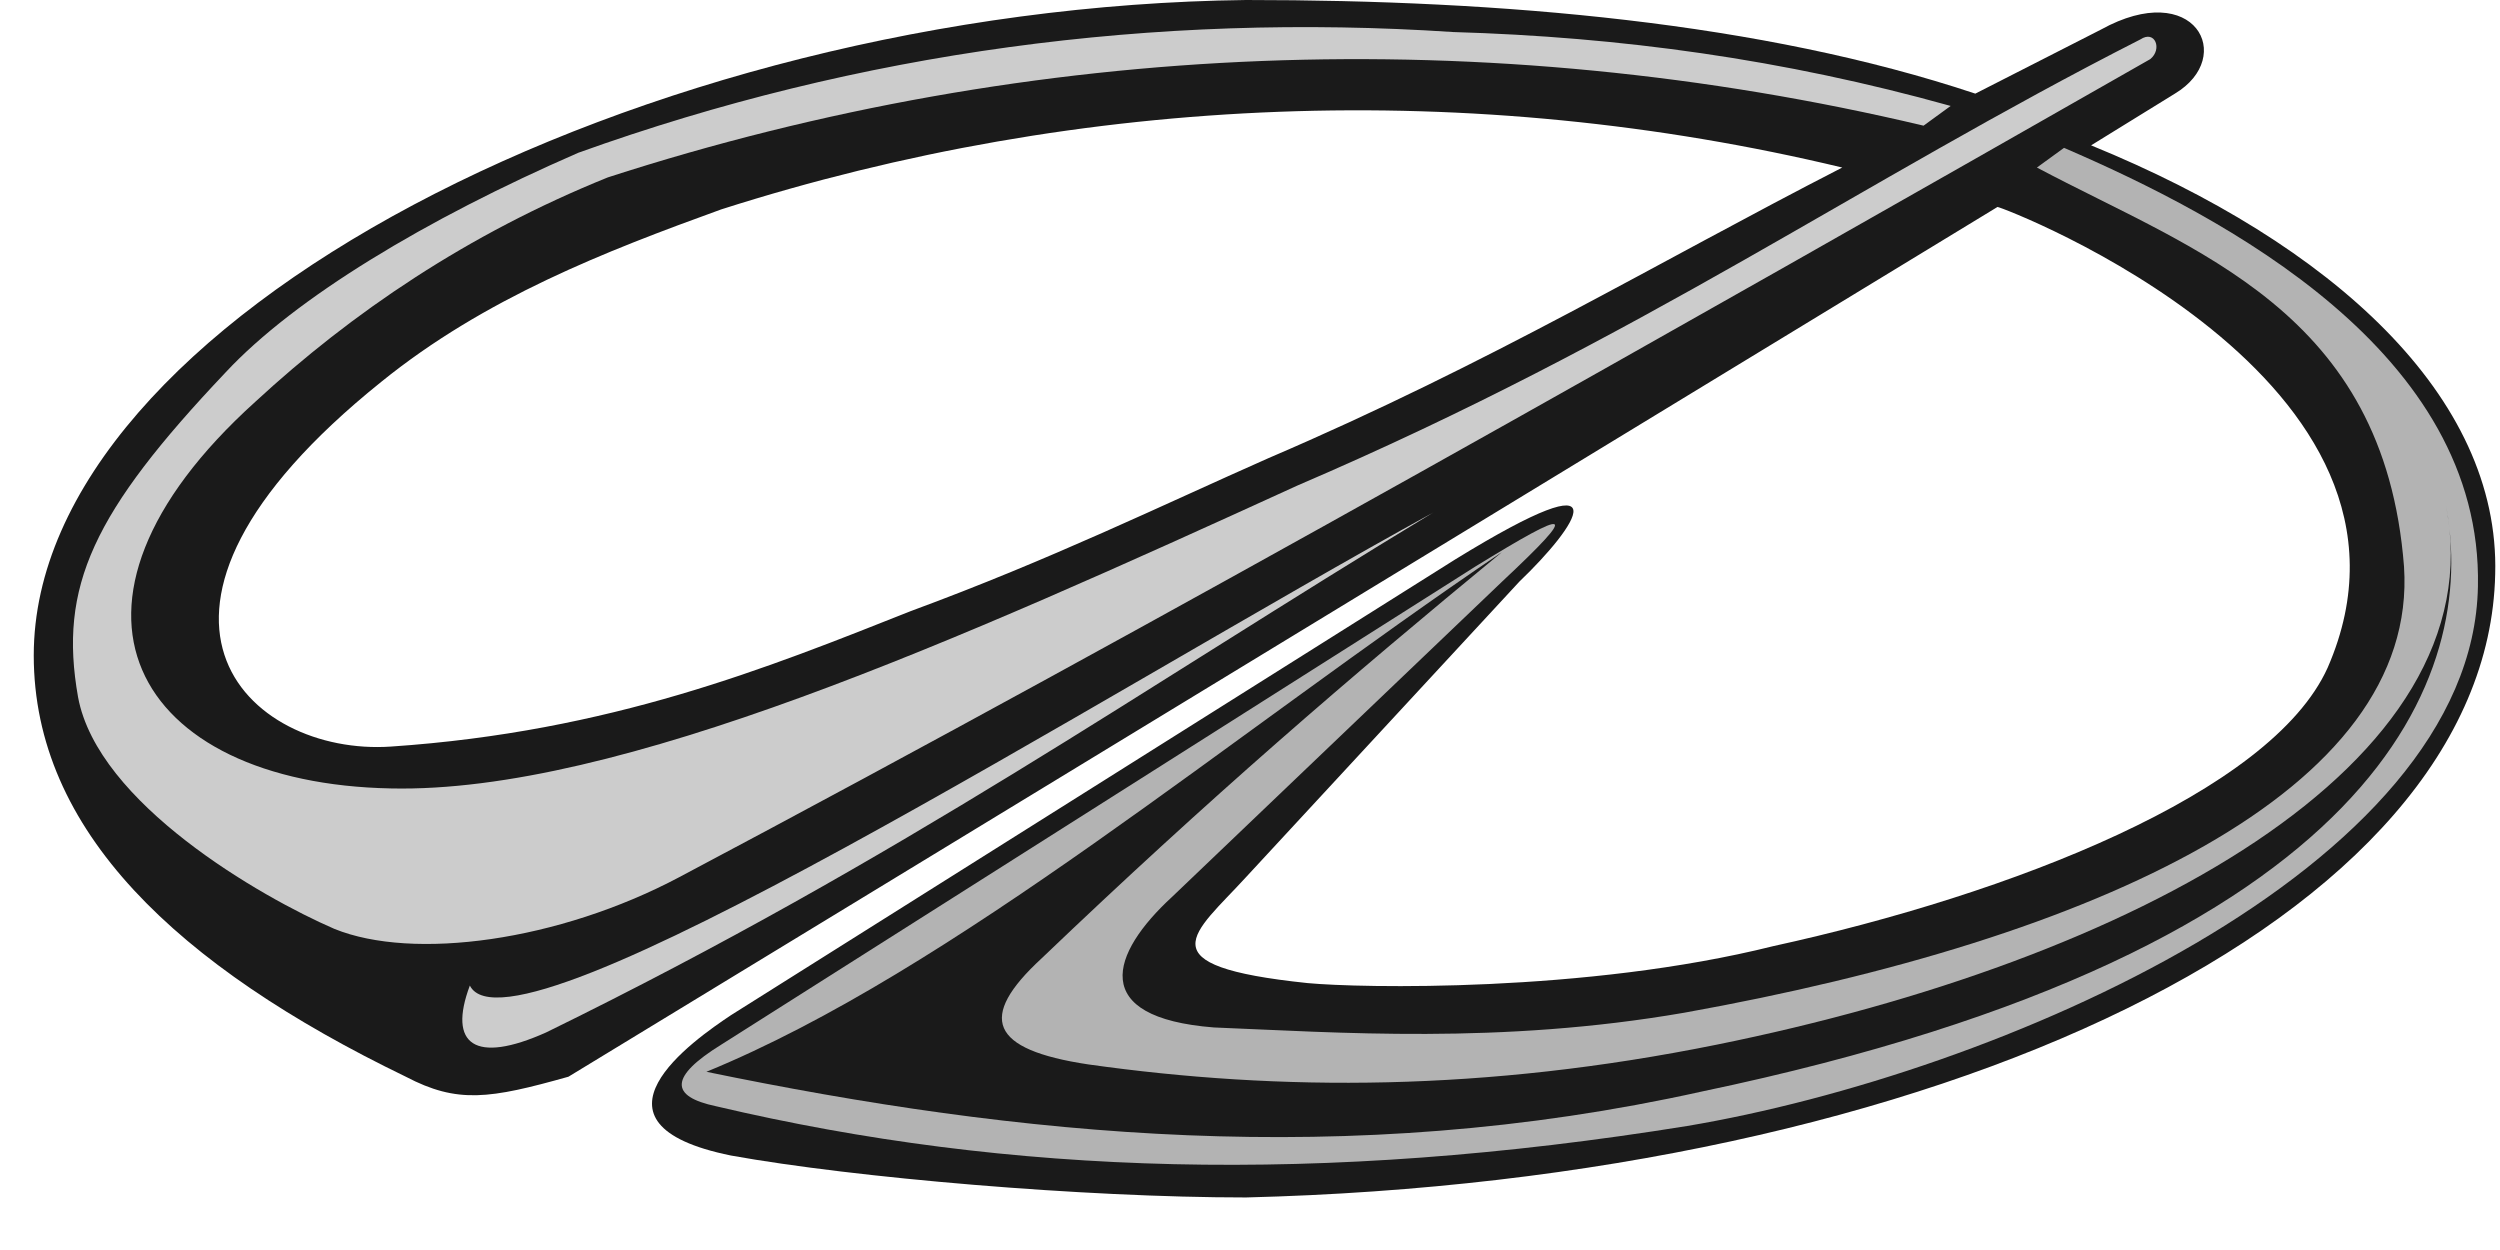
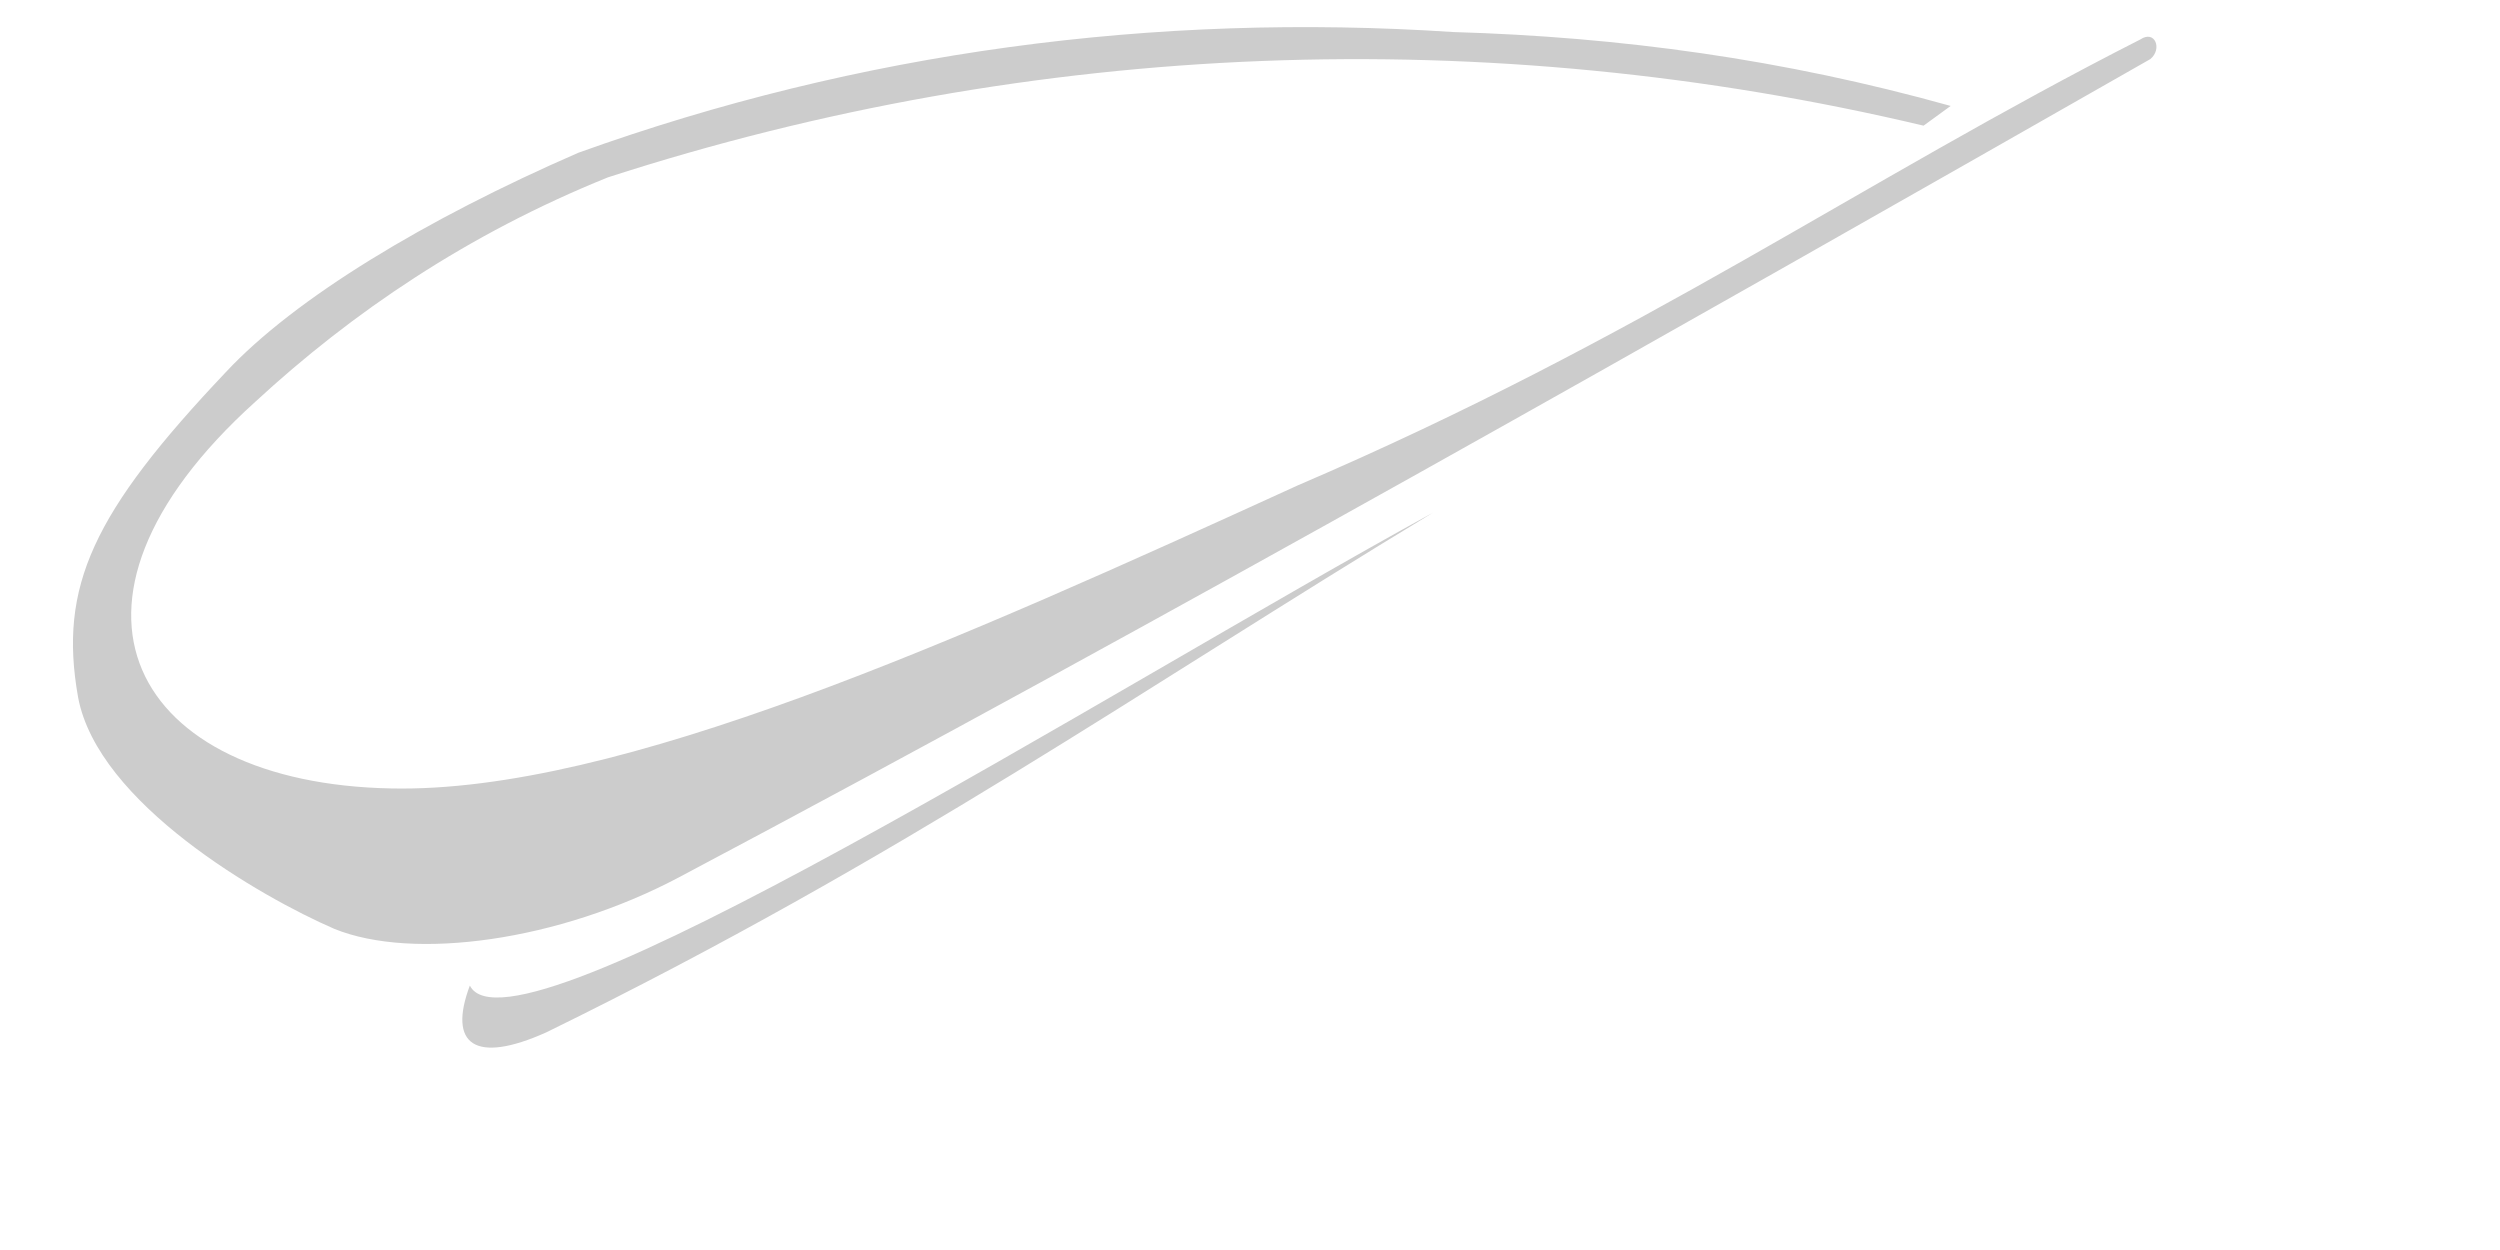
<svg xmlns="http://www.w3.org/2000/svg" width="64" height="32" viewBox="0 0 64 32" fill="none">
-   <path fill-rule="evenodd" clip-rule="evenodd" d="M31.898 0C38.457 0 45.08 0.568 50.568 2.397L53.785 0.757C56.182 -0.568 57.254 1.451 55.677 2.397L53.532 3.721C59.714 6.245 64.003 10.155 63.877 14.697C63.688 23.527 49.559 30.213 31.898 30.655C27.735 30.655 21.869 30.15 18.715 29.582C14.678 28.762 17.769 26.618 18.715 25.987L37.259 14.318C41.674 11.606 40.35 13.498 38.899 14.886L31.898 22.455C30.573 23.906 29.248 24.726 33.474 25.167C34.799 25.293 40.602 25.419 45.396 24.221C51.451 22.896 58.137 20.31 59.588 17.093C62.805 9.714 51.262 5.298 51.136 5.298L14.552 27.564C12.533 28.132 11.713 28.258 10.389 27.564C4.523 24.726 0.864 21.256 0.864 16.778C0.864 8.2 16.444 0.189 31.898 0ZM47.162 4.289C37.7 2.018 27.735 2.397 18.462 5.361C15.498 6.434 12.407 7.632 9.758 9.777C2.378 15.706 6.352 19.364 10.01 19.112C15.624 18.733 19.661 17.093 23.319 15.643C26.915 14.318 29.753 12.931 32.465 11.732C38.205 9.272 42.368 6.749 47.162 4.289Z" fill="#1A1A1A" />
  <path fill-rule="evenodd" clip-rule="evenodd" d="M12.028 25.23C13.101 27.375 28.302 17.724 36.691 13.12C29.185 17.661 23.13 21.95 13.984 26.429C12.155 27.249 11.461 26.744 12.028 25.23ZM17.39 22.455C14.299 24.095 10.578 24.599 8.559 23.779C6.667 22.959 2.504 20.563 1.999 17.85C1.495 15.012 2.378 13.12 5.784 9.524C7.55 7.632 10.893 5.614 14.804 3.911C21.994 1.325 29.564 0.315 37.196 0.82C41.485 0.946 45.648 1.514 49.937 2.712L49.243 3.217C38.079 0.568 26.473 1.009 15.561 4.541C11.965 5.992 9.001 8.011 6.541 10.281C0.738 15.517 3.45 20.058 10.01 20.184C15.813 20.31 24.517 16.4 33.222 12.426C42.053 8.641 47.603 4.668 54.794 1.009C55.172 0.757 55.361 1.261 55.046 1.514C42.873 8.452 29.879 15.832 17.39 22.455Z" fill="#CCCCCC" />
-   <path fill-rule="evenodd" clip-rule="evenodd" d="M52.839 3.785L52.145 4.289C56.181 6.434 61.038 7.948 61.543 14.507C61.921 20.247 53.658 24.032 43.125 25.924C38.394 26.744 34.231 26.429 31.077 26.303C27.86 26.05 28.428 24.41 30.005 22.96L38.457 14.886C40.476 12.994 40.223 12.994 37.763 14.507L18.462 26.744C17.138 27.564 17.138 28.069 18.336 28.321C25.842 30.087 33.79 30.339 43.188 28.826C51.072 27.501 63.309 22.266 63.435 15.012C63.561 9.02 56.938 5.551 52.839 3.785Z" fill="#B3B3B3" />
-   <path fill-rule="evenodd" clip-rule="evenodd" d="M38.457 14.129C31.456 18.86 24.392 24.852 18.084 27.438C26.032 29.078 34.484 29.961 43.567 27.943C61.039 24.284 63.435 17.22 62.615 12.931C63.94 19.617 54.542 24.6 43.945 26.744C38.016 27.943 32.781 27.943 27.861 27.249C25.338 26.87 25.022 26.05 26.662 24.537C30.951 20.437 34.547 17.346 38.457 14.129Z" fill="#1A1A1A" />
</svg>